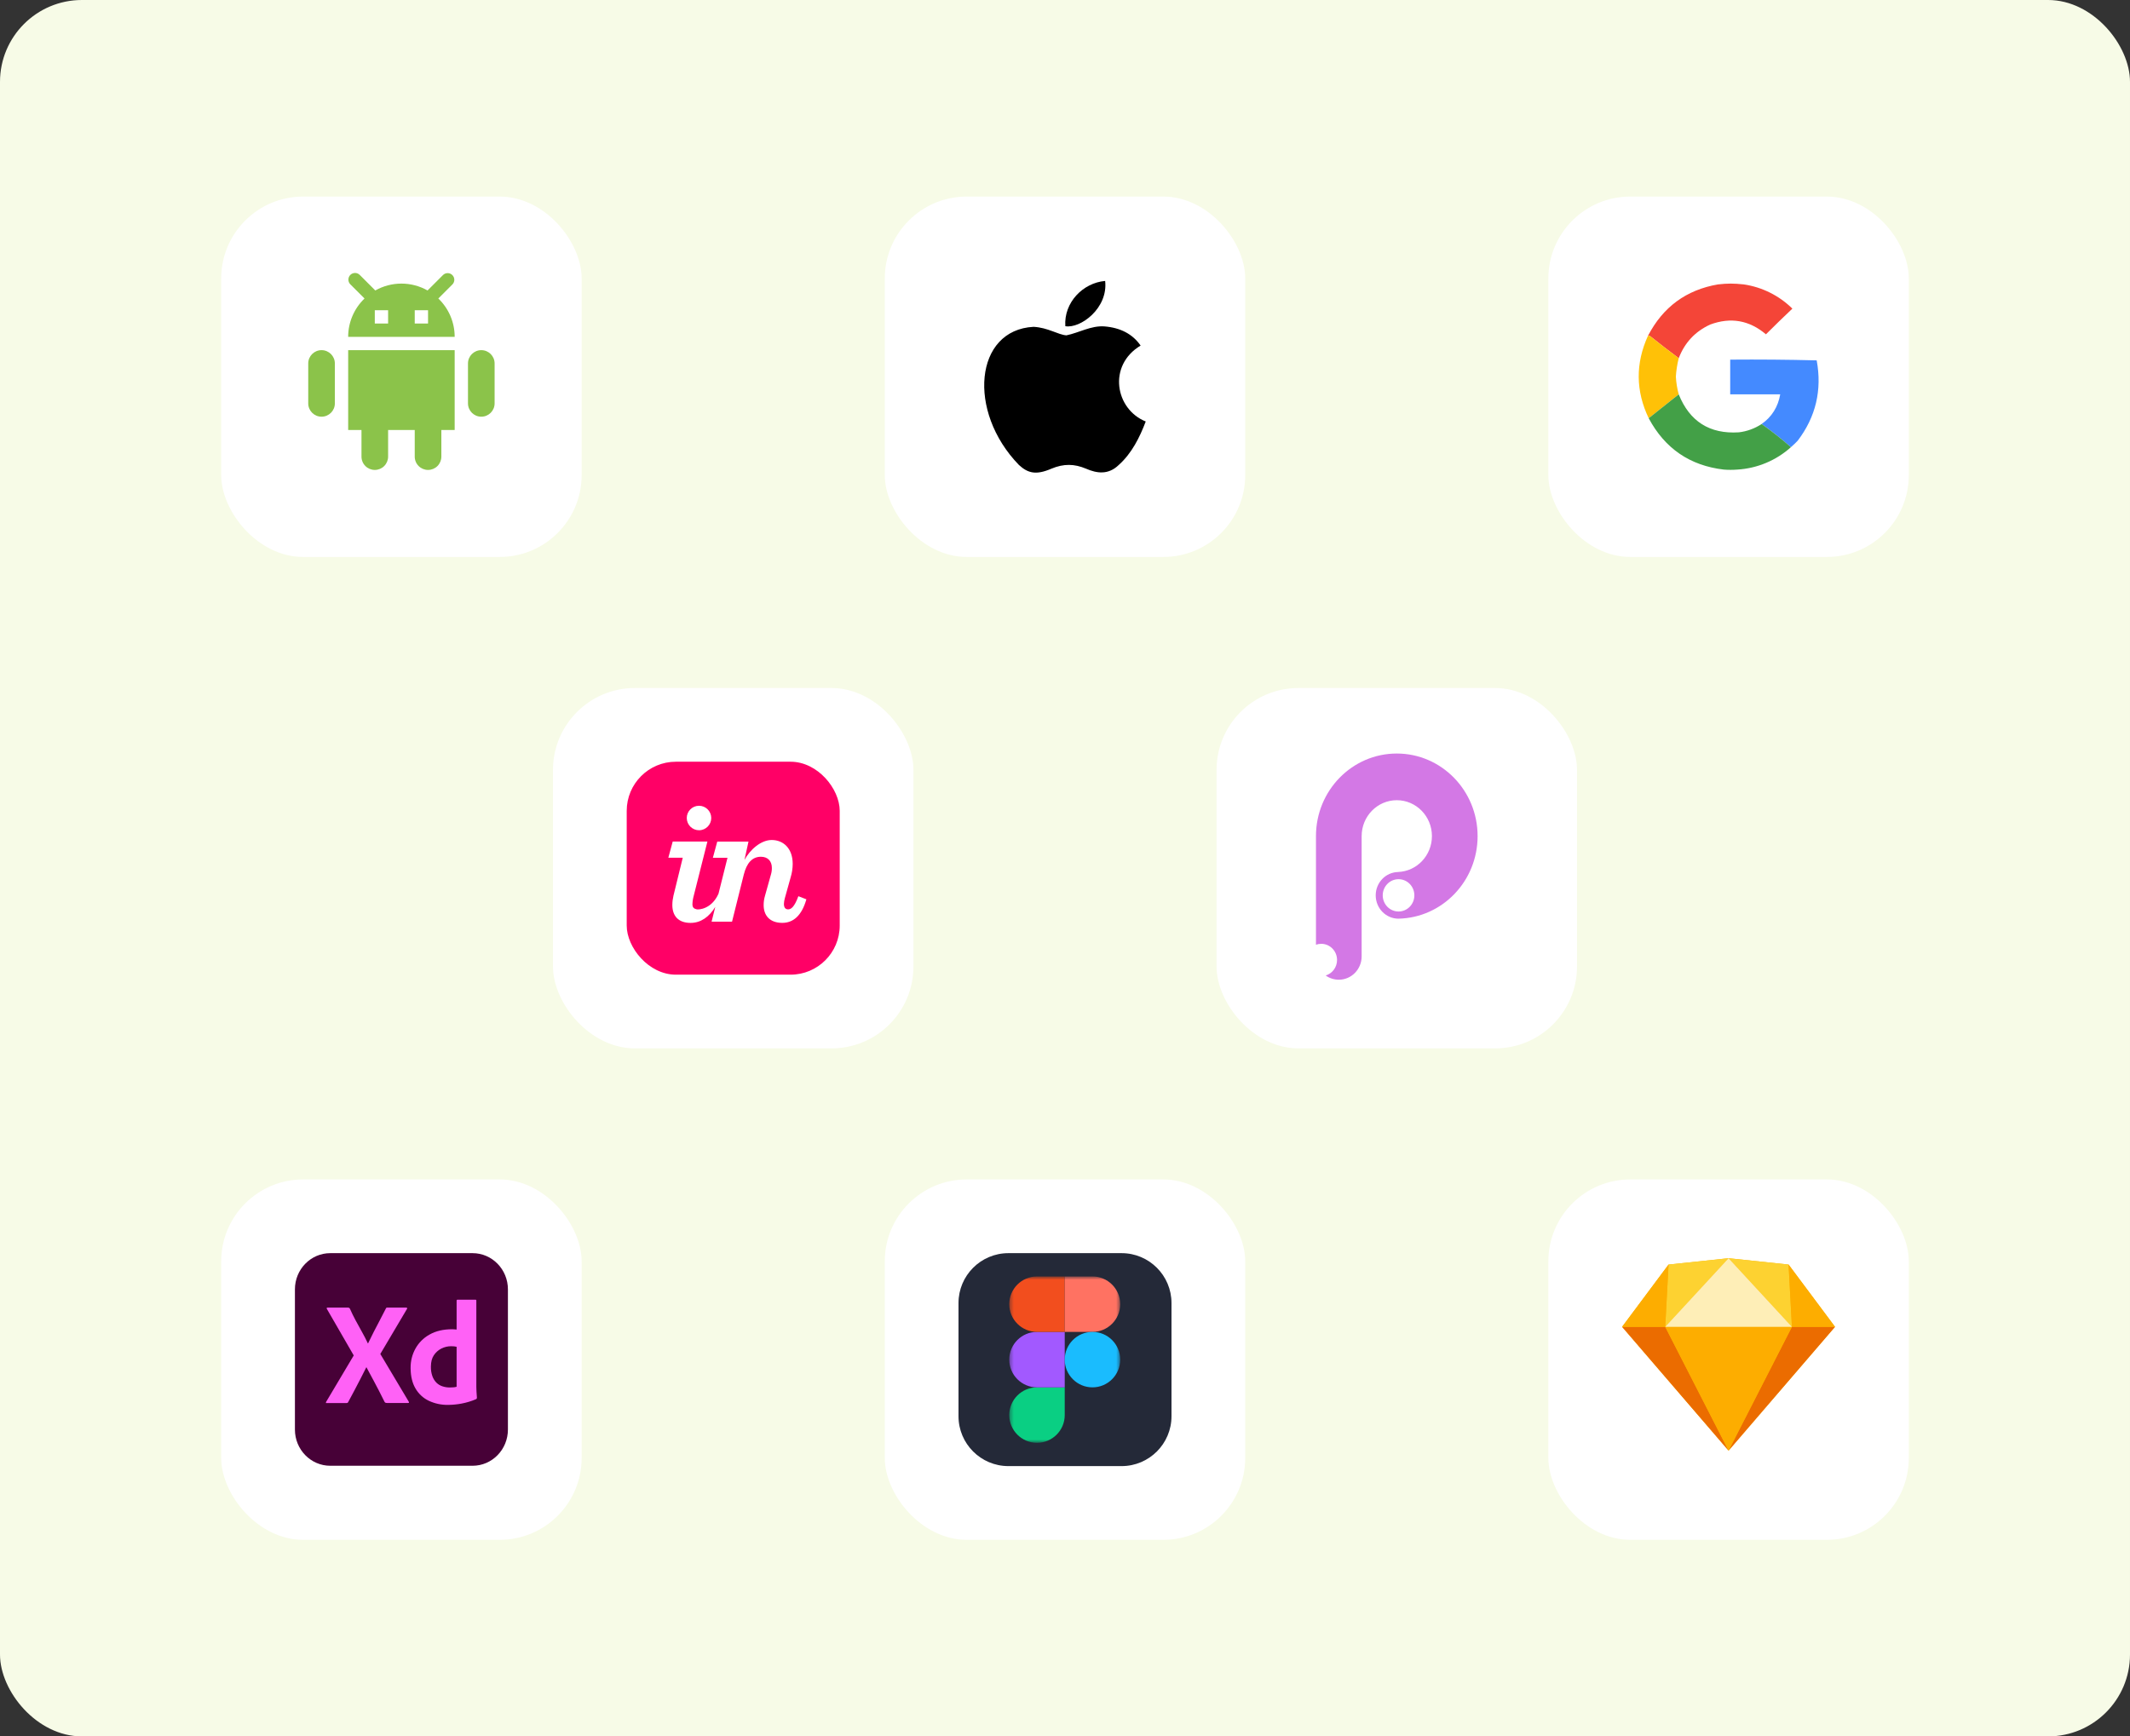
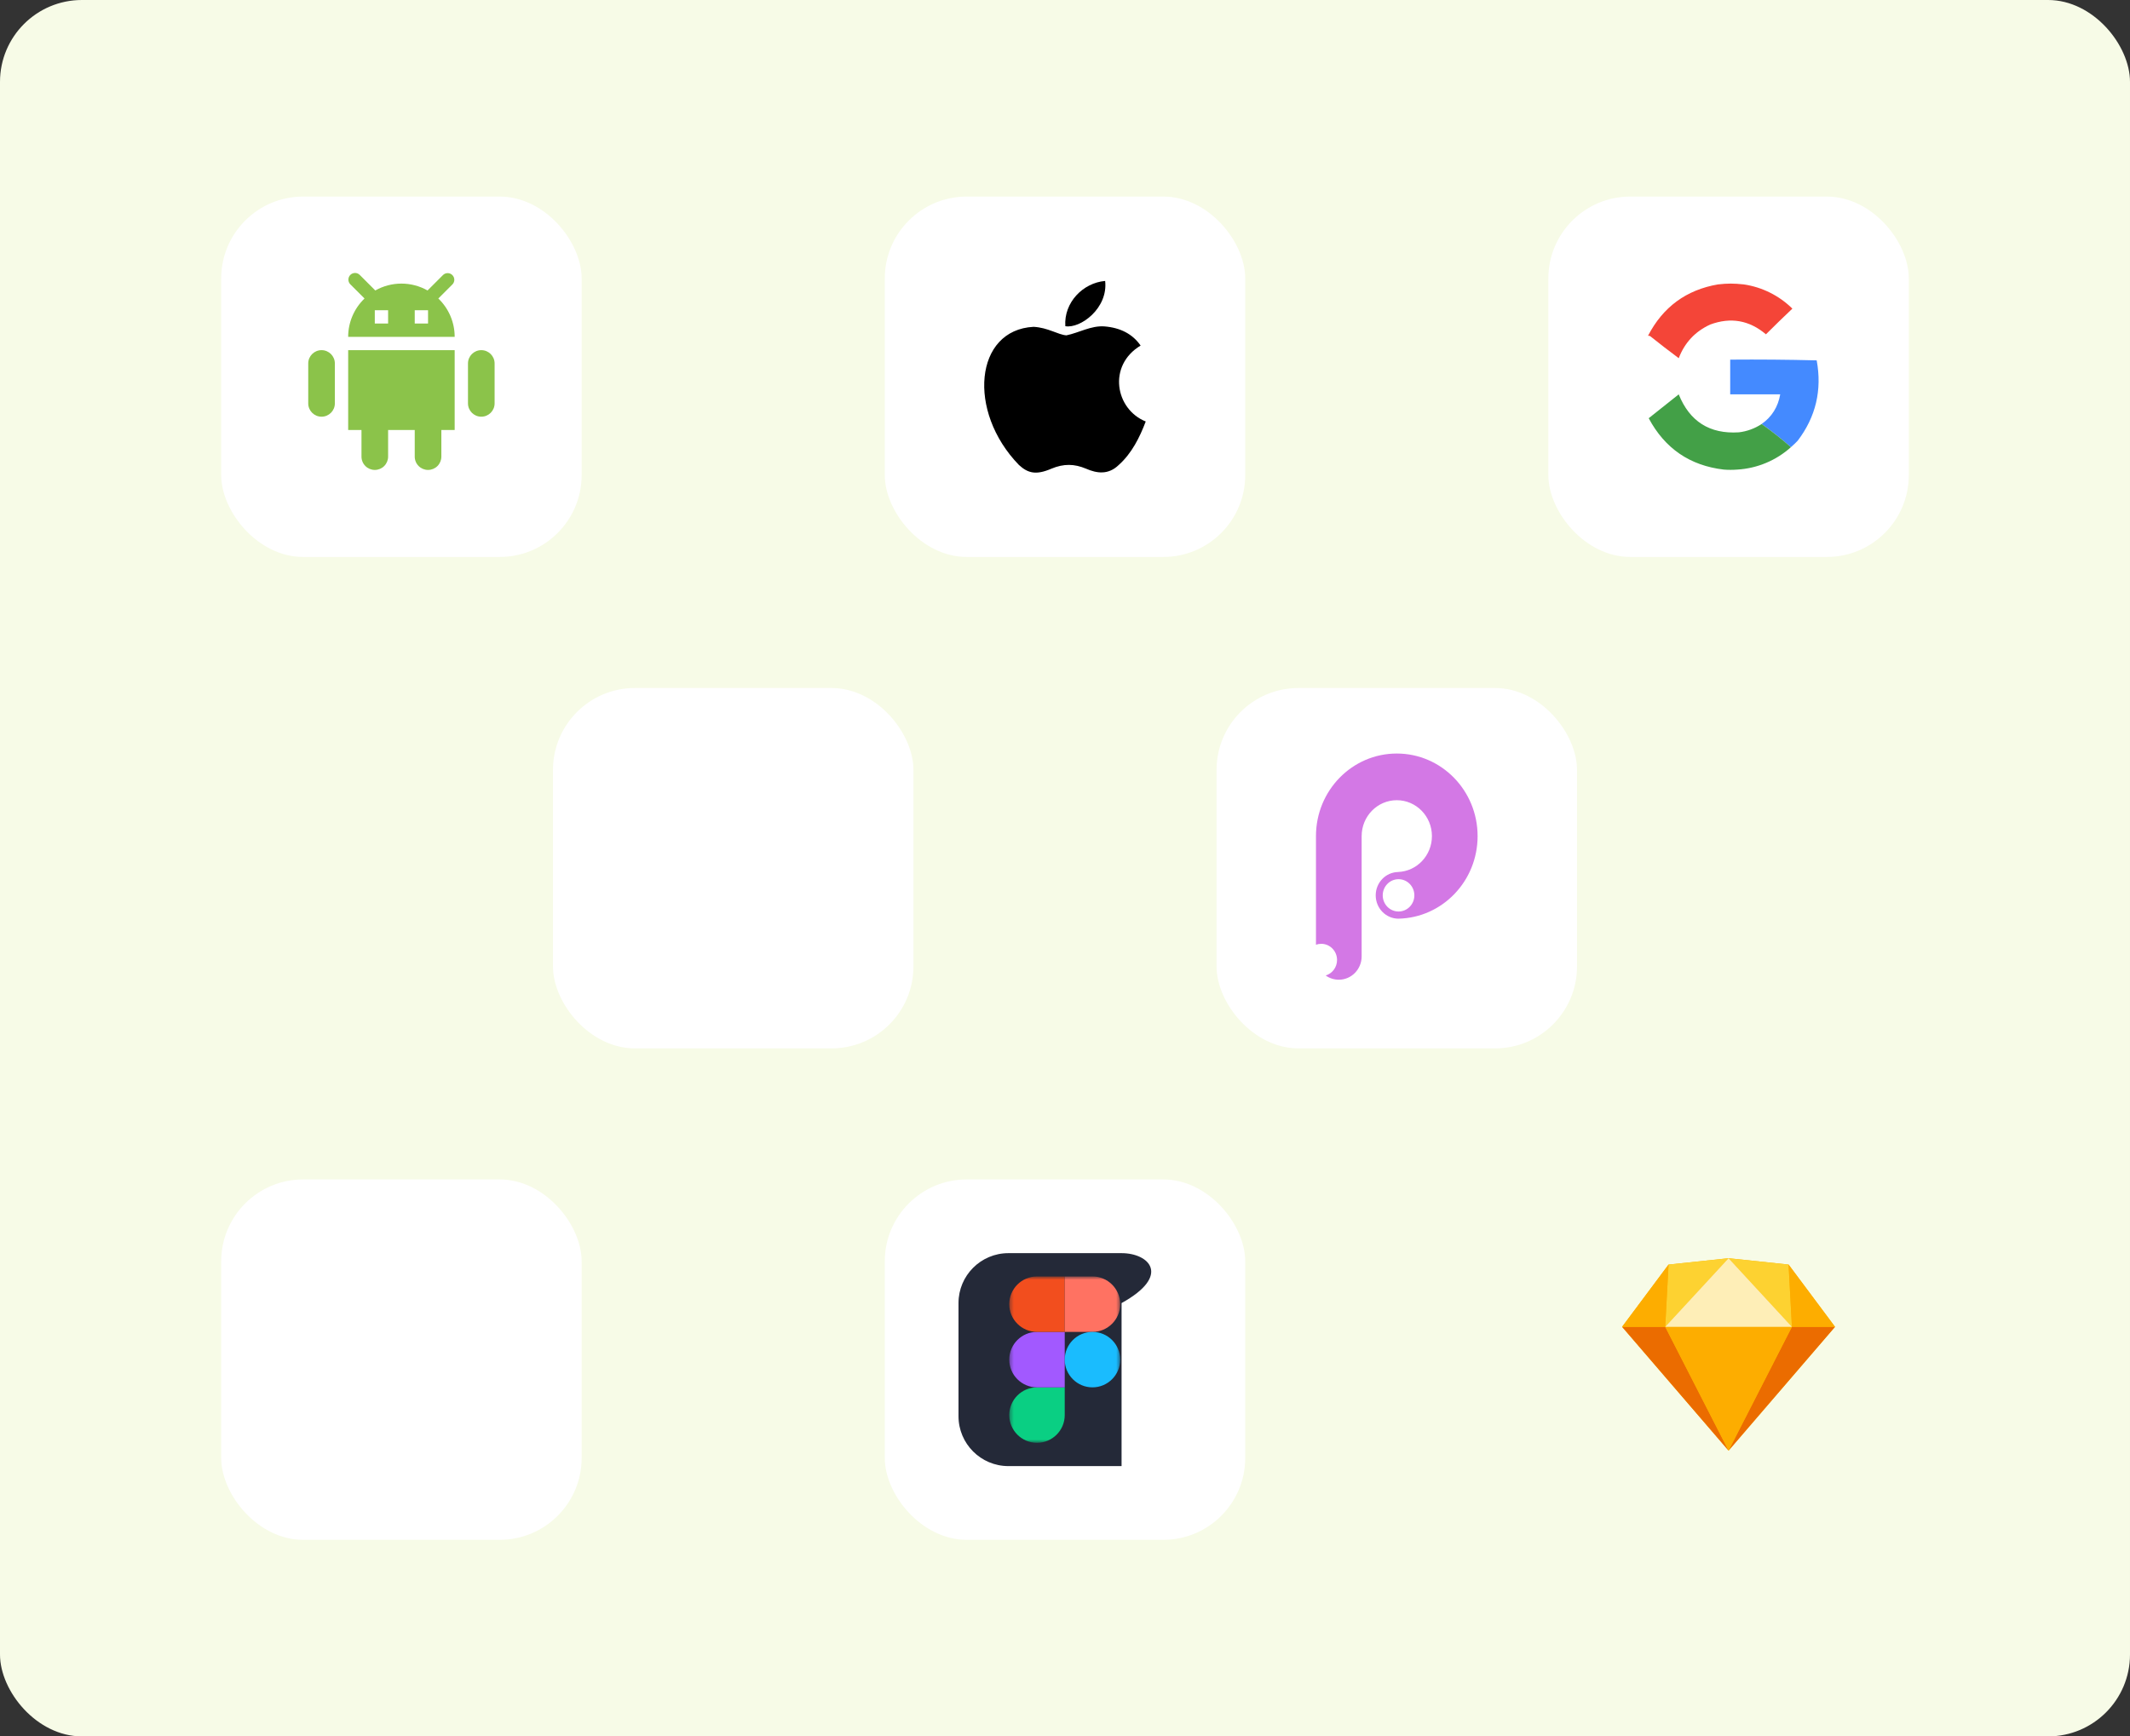
<svg xmlns="http://www.w3.org/2000/svg" width="520" height="424" viewBox="0 0 520 424" fill="none">
  <rect x="0" y="0" width="520" height="424" fill="#333333" stroke="none" />
  <rect width="520" height="424" rx="20" fill="#F7FBE7" />
  <g clip-path="url(#clip0_1696_3181)">
    <rect x="54" y="48" width="88" height="88" rx="20" fill="white" />
    <path d="M81.75 88.75C81.75 86.955 80.295 85.5 78.5 85.5C76.705 85.5 75.25 86.955 75.25 88.75V98.5C75.25 100.295 76.705 101.75 78.5 101.75C80.295 101.75 81.75 100.295 81.75 98.5V88.75Z" fill="#8BC34A" />
    <path d="M120.75 88.75C120.75 86.955 119.295 85.5 117.5 85.5C115.705 85.5 114.25 86.955 114.25 88.75V98.5C114.25 100.295 115.705 101.75 117.5 101.75C119.295 101.75 120.75 100.295 120.75 98.5V88.75Z" fill="#8BC34A" />
    <path d="M85 85.5H111V105H85V85.5ZM88.25 105H94.75V111.5C94.75 112.362 94.408 113.188 93.798 113.798C93.189 114.407 92.362 114.75 91.5 114.75C90.638 114.75 89.811 114.407 89.202 113.798C88.592 113.188 88.25 112.362 88.25 111.5V105ZM101.25 105H107.75V111.5C107.75 112.362 107.408 113.188 106.798 113.798C106.189 114.407 105.362 114.75 104.5 114.75C103.638 114.75 102.811 114.407 102.202 113.798C101.592 113.188 101.25 112.362 101.25 111.5V105ZM107.011 72.891L110.456 69.446C110.752 69.14 110.915 68.729 110.912 68.303C110.908 67.877 110.737 67.469 110.436 67.168C110.135 66.867 109.727 66.696 109.301 66.692C108.875 66.689 108.464 66.852 108.158 67.148L104.378 70.928C102.433 69.827 100.235 69.249 98 69.249C95.765 69.249 93.567 69.827 91.622 70.928L87.844 67.148C87.694 66.993 87.514 66.869 87.316 66.784C87.118 66.699 86.905 66.654 86.689 66.652C86.473 66.65 86.259 66.692 86.06 66.773C85.86 66.855 85.678 66.976 85.526 67.128C85.373 67.281 85.253 67.462 85.171 67.662C85.089 67.862 85.048 68.076 85.05 68.291C85.052 68.507 85.097 68.721 85.182 68.919C85.267 69.117 85.391 69.296 85.546 69.446L88.991 72.891C87.728 74.101 86.724 75.554 86.038 77.162C85.352 78.77 84.999 80.501 85 82.25H111C111.001 80.501 110.648 78.771 109.963 77.162C109.277 75.554 108.273 74.101 107.011 72.891ZM94.75 79H91.5V75.75H94.75V79ZM104.5 79H101.25V75.75H104.5V79Z" fill="#8BC34A" />
  </g>
  <g clip-path="url(#clip1_1696_3181)">
    <rect x="135" y="168" width="88" height="88" rx="20" fill="white" />
    <g clip-path="url(#clip2_1696_3181)">
-       <path d="M153 186H205V238H153V186Z" fill="#FF0066" />
      <path d="M170.694 202.733C172.338 202.709 173.655 201.361 173.639 199.716C173.623 198.071 172.281 196.748 170.636 196.756C168.991 196.764 167.661 198.099 167.661 199.744C167.662 200.14 167.742 200.532 167.896 200.897C168.049 201.262 168.273 201.593 168.555 201.87C168.837 202.148 169.171 202.368 169.538 202.516C169.905 202.664 170.298 202.738 170.694 202.733ZM164.406 218.735C164.234 219.471 164.144 220.224 164.138 220.979C164.138 223.61 165.564 225.358 168.597 225.358C171.112 225.358 173.152 223.864 174.619 221.451L173.722 225.05H178.714L181.57 213.61C182.283 210.71 183.665 209.206 185.761 209.206C187.411 209.206 188.436 210.232 188.436 211.927C188.444 212.47 188.369 213.012 188.214 213.533L186.743 218.793C186.533 219.518 186.428 220.268 186.431 221.023C186.431 223.519 187.902 225.349 190.978 225.349C193.609 225.349 195.706 223.656 196.864 219.598L194.903 218.839C193.921 221.559 193.075 222.05 192.407 222.05C191.739 222.05 191.379 221.605 191.379 220.713C191.399 220.245 191.473 219.78 191.602 219.33L193.031 214.203C193.352 213.149 193.517 212.053 193.522 210.951C193.522 207.116 191.202 205.115 188.392 205.115C185.761 205.115 183.086 207.488 181.749 209.986L182.729 205.502H175.105L174.034 209.454H177.603L175.407 218.24C173.681 222.075 170.511 222.138 170.113 222.048C169.46 221.901 169.044 221.653 169.044 220.8C169.063 220.11 169.168 219.424 169.356 218.76L172.701 205.491H164.231L163.162 209.443H166.683L164.406 218.735Z" fill="white" />
    </g>
  </g>
  <g clip-path="url(#clip3_1696_3181)">
    <rect x="216" y="48" width="88" height="88" rx="20" fill="white" />
    <path d="M273.13 113.528C270.582 115.998 267.8 115.608 265.122 114.438C262.288 113.242 259.688 113.19 256.698 114.438C252.954 116.05 250.978 115.582 248.742 113.528C236.054 100.45 237.926 80.534 252.33 79.806C255.84 79.988 258.284 81.73 260.338 81.886C263.406 81.262 266.344 79.468 269.62 79.702C273.546 80.014 276.51 81.574 278.46 84.382C270.348 89.244 272.272 99.93 279.708 102.92C278.226 106.82 276.302 110.694 273.104 113.554L273.13 113.528ZM260.078 79.65C259.688 73.852 264.394 69.068 269.802 68.6C270.556 75.308 263.718 80.3 260.078 79.65Z" fill="black" />
  </g>
  <g clip-path="url(#clip4_1696_3181)">
    <rect x="297" y="168" width="88" height="88" rx="20" fill="white" />
    <g clip-path="url(#clip5_1696_3181)">
      <path fill-rule="evenodd" clip-rule="evenodd" d="M321.27 230.689V204.164C321.27 193.028 330.103 184 341 184C351.896 184 360.73 193.028 360.73 204.164C360.73 215.154 352.127 224.09 341.428 224.323V224.328C338.349 224.328 335.853 221.777 335.853 218.63C335.853 215.512 338.303 212.979 341.343 212.932V212.924C345.921 212.74 349.578 208.888 349.578 204.164C349.578 199.322 345.737 195.397 341 195.397C336.262 195.397 332.421 199.322 332.421 204.164V233.533C332.421 236.681 329.925 239.232 326.845 239.232C325.698 239.234 324.579 238.872 323.641 238.197C325.245 237.718 326.416 236.204 326.416 234.41C326.416 232.231 324.688 230.465 322.556 230.465C322.105 230.465 321.672 230.544 321.27 230.689ZM341.428 222.575C343.56 222.575 345.289 220.808 345.289 218.63C345.289 216.451 343.56 214.684 341.428 214.684C339.297 214.684 337.568 216.451 337.568 218.63C337.568 220.808 339.297 222.575 341.428 222.575Z" fill="url(#paint0_linear_1696_3181)" />
    </g>
  </g>
  <g clip-path="url(#clip6_1696_3181)">
    <rect x="54" y="288" width="88" height="88" rx="20" fill="white" />
    <g clip-path="url(#clip7_1696_3181)">
      <path d="M115.367 306H80.633C75.865 306 72 309.958 72 314.84V349.077C72 353.959 75.865 357.917 80.633 357.917H115.367C120.135 357.917 124 353.959 124 349.077V314.84C124 309.958 120.135 306 115.367 306Z" fill="#470137" />
      <path d="M99.336 319.653L92.847 330.619L99.789 342.264C99.834 342.346 99.846 342.442 99.824 342.532C99.813 342.571 99.79 342.58 99.755 342.582L99.715 342.581L99.667 342.58C99.641 342.58 99.612 342.581 99.58 342.587L94.575 342.587L94.477 342.585C94.207 342.578 94.013 342.538 93.894 342.336C93.428 341.407 92.963 340.484 92.499 339.567C92.091 338.766 91.662 337.95 91.211 337.12L91.016 336.763C90.493 335.811 89.975 334.847 89.464 333.87H89.429C88.963 334.823 88.481 335.775 87.981 336.728C87.481 337.68 86.987 338.627 86.499 339.567C86.01 340.508 85.51 341.443 84.999 342.372C84.917 342.561 84.78 342.6 84.589 342.607L84.51 342.608H79.731L79.711 342.609L79.642 342.615C79.604 342.617 79.582 342.609 79.574 342.55C79.561 342.463 79.58 342.374 79.627 342.3L86.359 330.977L79.801 319.617C79.731 319.523 79.72 319.445 79.766 319.385C79.818 319.324 79.896 319.29 79.976 319.296H84.894C85.001 319.29 85.109 319.308 85.208 319.35C85.291 319.398 85.363 319.465 85.417 319.546C85.836 320.499 86.301 321.451 86.813 322.404C87.324 323.356 87.841 324.297 88.365 325.226C88.888 326.154 89.371 327.095 89.813 328.048H89.848C90.312 327.071 90.783 326.119 91.26 325.19C91.737 324.261 92.225 323.327 92.725 322.386C93.225 321.445 93.708 320.511 94.173 319.582C94.2 319.494 94.248 319.414 94.313 319.35C94.399 319.305 94.496 319.286 94.592 319.296H99.161C99.252 319.273 99.346 319.318 99.388 319.403C99.426 319.481 99.412 319.574 99.354 319.636L99.336 319.653ZM109.588 343.048L109.347 343.05C107.741 343.075 106.15 342.734 104.69 342.05C103.329 341.405 102.192 340.353 101.428 339.032C100.658 337.722 100.263 336.09 100.243 334.136L100.242 333.977C100.229 332.338 100.638 330.724 101.428 329.298C102.22 327.886 103.373 326.723 104.762 325.935L104.882 325.869C106.393 325.011 108.219 324.583 110.359 324.583L110.452 324.584L110.559 324.587L110.679 324.593L110.812 324.601L111.036 324.617L111.289 324.638L111.475 324.654V317.617C111.475 317.451 111.545 317.367 111.684 317.367H116.079C116.137 317.359 116.195 317.379 116.236 317.421C116.278 317.463 116.297 317.522 116.289 317.581V338.692C116.289 339.047 116.302 339.428 116.329 339.837L116.394 340.764L116.428 341.3C116.437 341.452 116.354 341.594 116.219 341.657C115.085 342.141 113.904 342.501 112.696 342.729C111.67 342.923 110.63 343.029 109.588 343.048ZM111.475 338.621V328.869C111.286 328.817 111.094 328.781 110.899 328.762C110.662 328.738 110.423 328.726 110.184 328.726C109.338 328.718 108.501 328.913 107.742 329.298C107.003 329.674 106.372 330.24 105.911 330.941C105.45 331.631 105.212 332.531 105.197 333.643L105.196 333.763C105.179 334.542 105.303 335.317 105.562 336.049C105.773 336.639 106.106 337.175 106.539 337.621C106.953 338.03 107.455 338.336 108.004 338.514C108.584 338.706 109.191 338.803 109.8 338.8C110.126 338.8 110.428 338.788 110.707 338.764C110.93 338.747 111.151 338.709 111.367 338.651L111.475 338.621Z" fill="#FF61F6" />
    </g>
  </g>
  <g clip-path="url(#clip8_1696_3181)">
-     <rect x="378" y="288" width="88" height="88" rx="20" fill="white" />
    <path d="M421.997 307.238L407.346 308.785L396.004 323.99L421.997 354.217L447.99 323.99L436.647 308.785L421.997 307.238Z" fill="#FDB300" />
    <path d="M396.004 323.99L421.997 354.217L406.532 323.99H396.004ZM437.461 323.99L421.997 354.217L447.989 323.99H437.461Z" fill="#EB6C00" />
    <path d="M406.533 323.99L421.998 354.217L437.462 323.99H406.533Z" fill="#FDAD00" />
    <path d="M407.347 308.785L406.533 323.99L421.998 307.238L407.347 308.785ZM437.462 323.99L436.648 308.785L421.998 307.238L437.462 323.99Z" fill="#FDD231" />
    <path d="M437.461 323.99H447.989L436.647 308.785L437.461 323.99ZM396.004 323.99H406.532L407.346 308.785L396.004 323.99Z" fill="#FDAD00" />
    <path d="M421.998 307.238L406.533 323.99H437.462L421.998 307.238Z" fill="#FEEEB7" />
  </g>
  <g clip-path="url(#clip9_1696_3181)">
    <rect x="216" y="288" width="88" height="88" rx="20" fill="white" />
    <g clip-path="url(#clip10_1696_3181)">
-       <path d="M273.812 306H246.188C239.457 306 234 311.457 234 318.188V345.812C234 352.543 239.457 358 246.188 358H273.812C280.543 358 286 352.543 286 345.812V318.188C286 311.457 280.543 306 273.812 306Z" fill="#242938" />
+       <path d="M273.812 306H246.188C239.457 306 234 311.457 234 318.188V345.812C234 352.543 239.457 358 246.188 358H273.812V318.188C286 311.457 280.543 306 273.812 306Z" fill="#242938" />
      <mask id="mask0_1696_3181" style="mask-type:luminance" maskUnits="userSpaceOnUse" x="246" y="311" width="28" height="42">
        <path d="M273.479 311.688H246.391V352.312H273.479V311.688Z" fill="white" />
      </mask>
      <g mask="url(#mask0_1696_3181)">
        <path d="M253.163 352.313C256.901 352.313 259.934 349.28 259.934 345.542V338.771H253.163C249.426 338.771 246.393 341.805 246.393 345.542C246.393 349.28 249.426 352.313 253.163 352.313Z" fill="#0ACF83" />
        <path d="M246.393 331.999C246.393 328.262 249.426 325.229 253.163 325.229H259.934V338.77H253.163C249.426 338.77 246.393 335.737 246.393 331.999Z" fill="#A259FF" />
        <path d="M246.393 318.458C246.393 314.721 249.426 311.688 253.163 311.688H259.934V325.229H253.163C249.426 325.229 246.393 322.196 246.393 318.458Z" fill="#F24E1E" />
        <path d="M259.934 311.688H266.704C270.442 311.688 273.475 314.721 273.475 318.458C273.475 322.196 270.442 325.229 266.704 325.229H259.934V311.688Z" fill="#FF7262" />
        <path d="M273.475 331.999C273.475 335.737 270.442 338.77 266.704 338.77C262.967 338.77 259.934 335.737 259.934 331.999C259.934 328.262 262.967 325.229 266.704 325.229C270.442 325.229 273.475 328.262 273.475 331.999Z" fill="#1ABCFE" />
      </g>
    </g>
  </g>
  <g clip-path="url(#clip11_1696_3181)">
    <rect x="378" y="48" width="88" height="88" rx="20" fill="white" />
    <path opacity="0.987" fill-rule="evenodd" clip-rule="evenodd" d="M419.43 69.447C421.787 69.184 423.181 69.184 425.713 69.447C430.194 70.111 434.348 72.182 437.575 75.362C435.395 77.423 433.243 79.514 431.121 81.635C427.056 78.19 422.519 77.395 417.51 79.249C413.835 80.939 411.276 83.678 409.833 87.465C407.475 85.71 405.148 83.913 402.852 82.077C402.692 81.993 402.51 81.962 402.332 81.989C405.979 74.958 411.677 70.777 419.427 69.444" fill="#F44336" />
-     <path opacity="0.997" fill-rule="evenodd" clip-rule="evenodd" d="M402.325 81.989C402.509 81.961 402.684 81.99 402.849 82.077C405.144 83.913 407.472 85.71 409.83 87.465C409.459 88.941 409.225 90.448 409.131 91.966C409.211 93.435 409.444 94.877 409.83 96.292L402.501 102.126C399.309 95.457 399.251 88.745 402.325 81.989Z" fill="#FFC107" />
    <path opacity="0.999" fill-rule="evenodd" clip-rule="evenodd" d="M437.226 109.192C434.944 107.179 432.555 105.292 430.07 103.537C432.561 101.778 434.074 99.364 434.607 96.296H422.396V87.817C429.438 87.758 436.477 87.818 443.512 87.995C444.846 95.243 443.305 101.778 438.887 107.599C438.362 108.158 437.805 108.689 437.226 109.192Z" fill="#448AFF" />
    <path opacity="0.993" fill-rule="evenodd" clip-rule="evenodd" d="M409.829 96.295C412.494 102.918 417.38 106.01 424.486 105.57C426.481 105.339 428.394 104.643 430.07 103.536C432.557 105.295 434.943 107.18 437.226 109.191C433.608 112.442 428.994 114.372 424.138 114.664C423.035 114.752 421.927 114.752 420.823 114.664C412.551 113.689 406.443 109.509 402.5 102.125L409.829 96.295Z" fill="#43A047" />
  </g>
  <defs>
    <linearGradient id="paint0_linear_1696_3181" x1="4859.17" y1="184" x2="4859.17" y2="11229.8" gradientUnits="userSpaceOnUse">
      <stop stop-color="#D378E5" />
      <stop offset="1" stop-color="#7526C2" />
    </linearGradient>
    <clipPath id="clip0_1696_3181">
      <rect width="88" height="88" fill="white" transform="translate(54 48)" />
    </clipPath>
    <clipPath id="clip1_1696_3181">
      <rect width="88" height="88" fill="white" transform="translate(135 168)" />
    </clipPath>
    <clipPath id="clip2_1696_3181">
      <rect x="153" y="186" width="52" height="52" rx="12" fill="white" />
    </clipPath>
    <clipPath id="clip3_1696_3181">
      <rect width="88" height="88" fill="white" transform="translate(216 48)" />
    </clipPath>
    <clipPath id="clip4_1696_3181">
      <rect width="88" height="88" fill="white" transform="translate(297 168)" />
    </clipPath>
    <clipPath id="clip5_1696_3181">
      <rect width="40" height="56" fill="white" transform="translate(321 184)" />
    </clipPath>
    <clipPath id="clip6_1696_3181">
      <rect width="88" height="88" fill="white" transform="translate(54 288)" />
    </clipPath>
    <clipPath id="clip7_1696_3181">
-       <rect width="52" height="52" fill="white" transform="translate(72 306)" />
-     </clipPath>
+       </clipPath>
    <clipPath id="clip8_1696_3181">
      <rect width="88" height="88" fill="white" transform="translate(378 288)" />
    </clipPath>
    <clipPath id="clip9_1696_3181">
      <rect width="88" height="88" fill="white" transform="translate(216 288)" />
    </clipPath>
    <clipPath id="clip10_1696_3181">
      <rect width="52" height="52" fill="white" transform="translate(234 306)" />
    </clipPath>
    <clipPath id="clip11_1696_3181">
      <rect width="88" height="88" fill="white" transform="translate(378 48)" />
    </clipPath>
  </defs>
</svg>